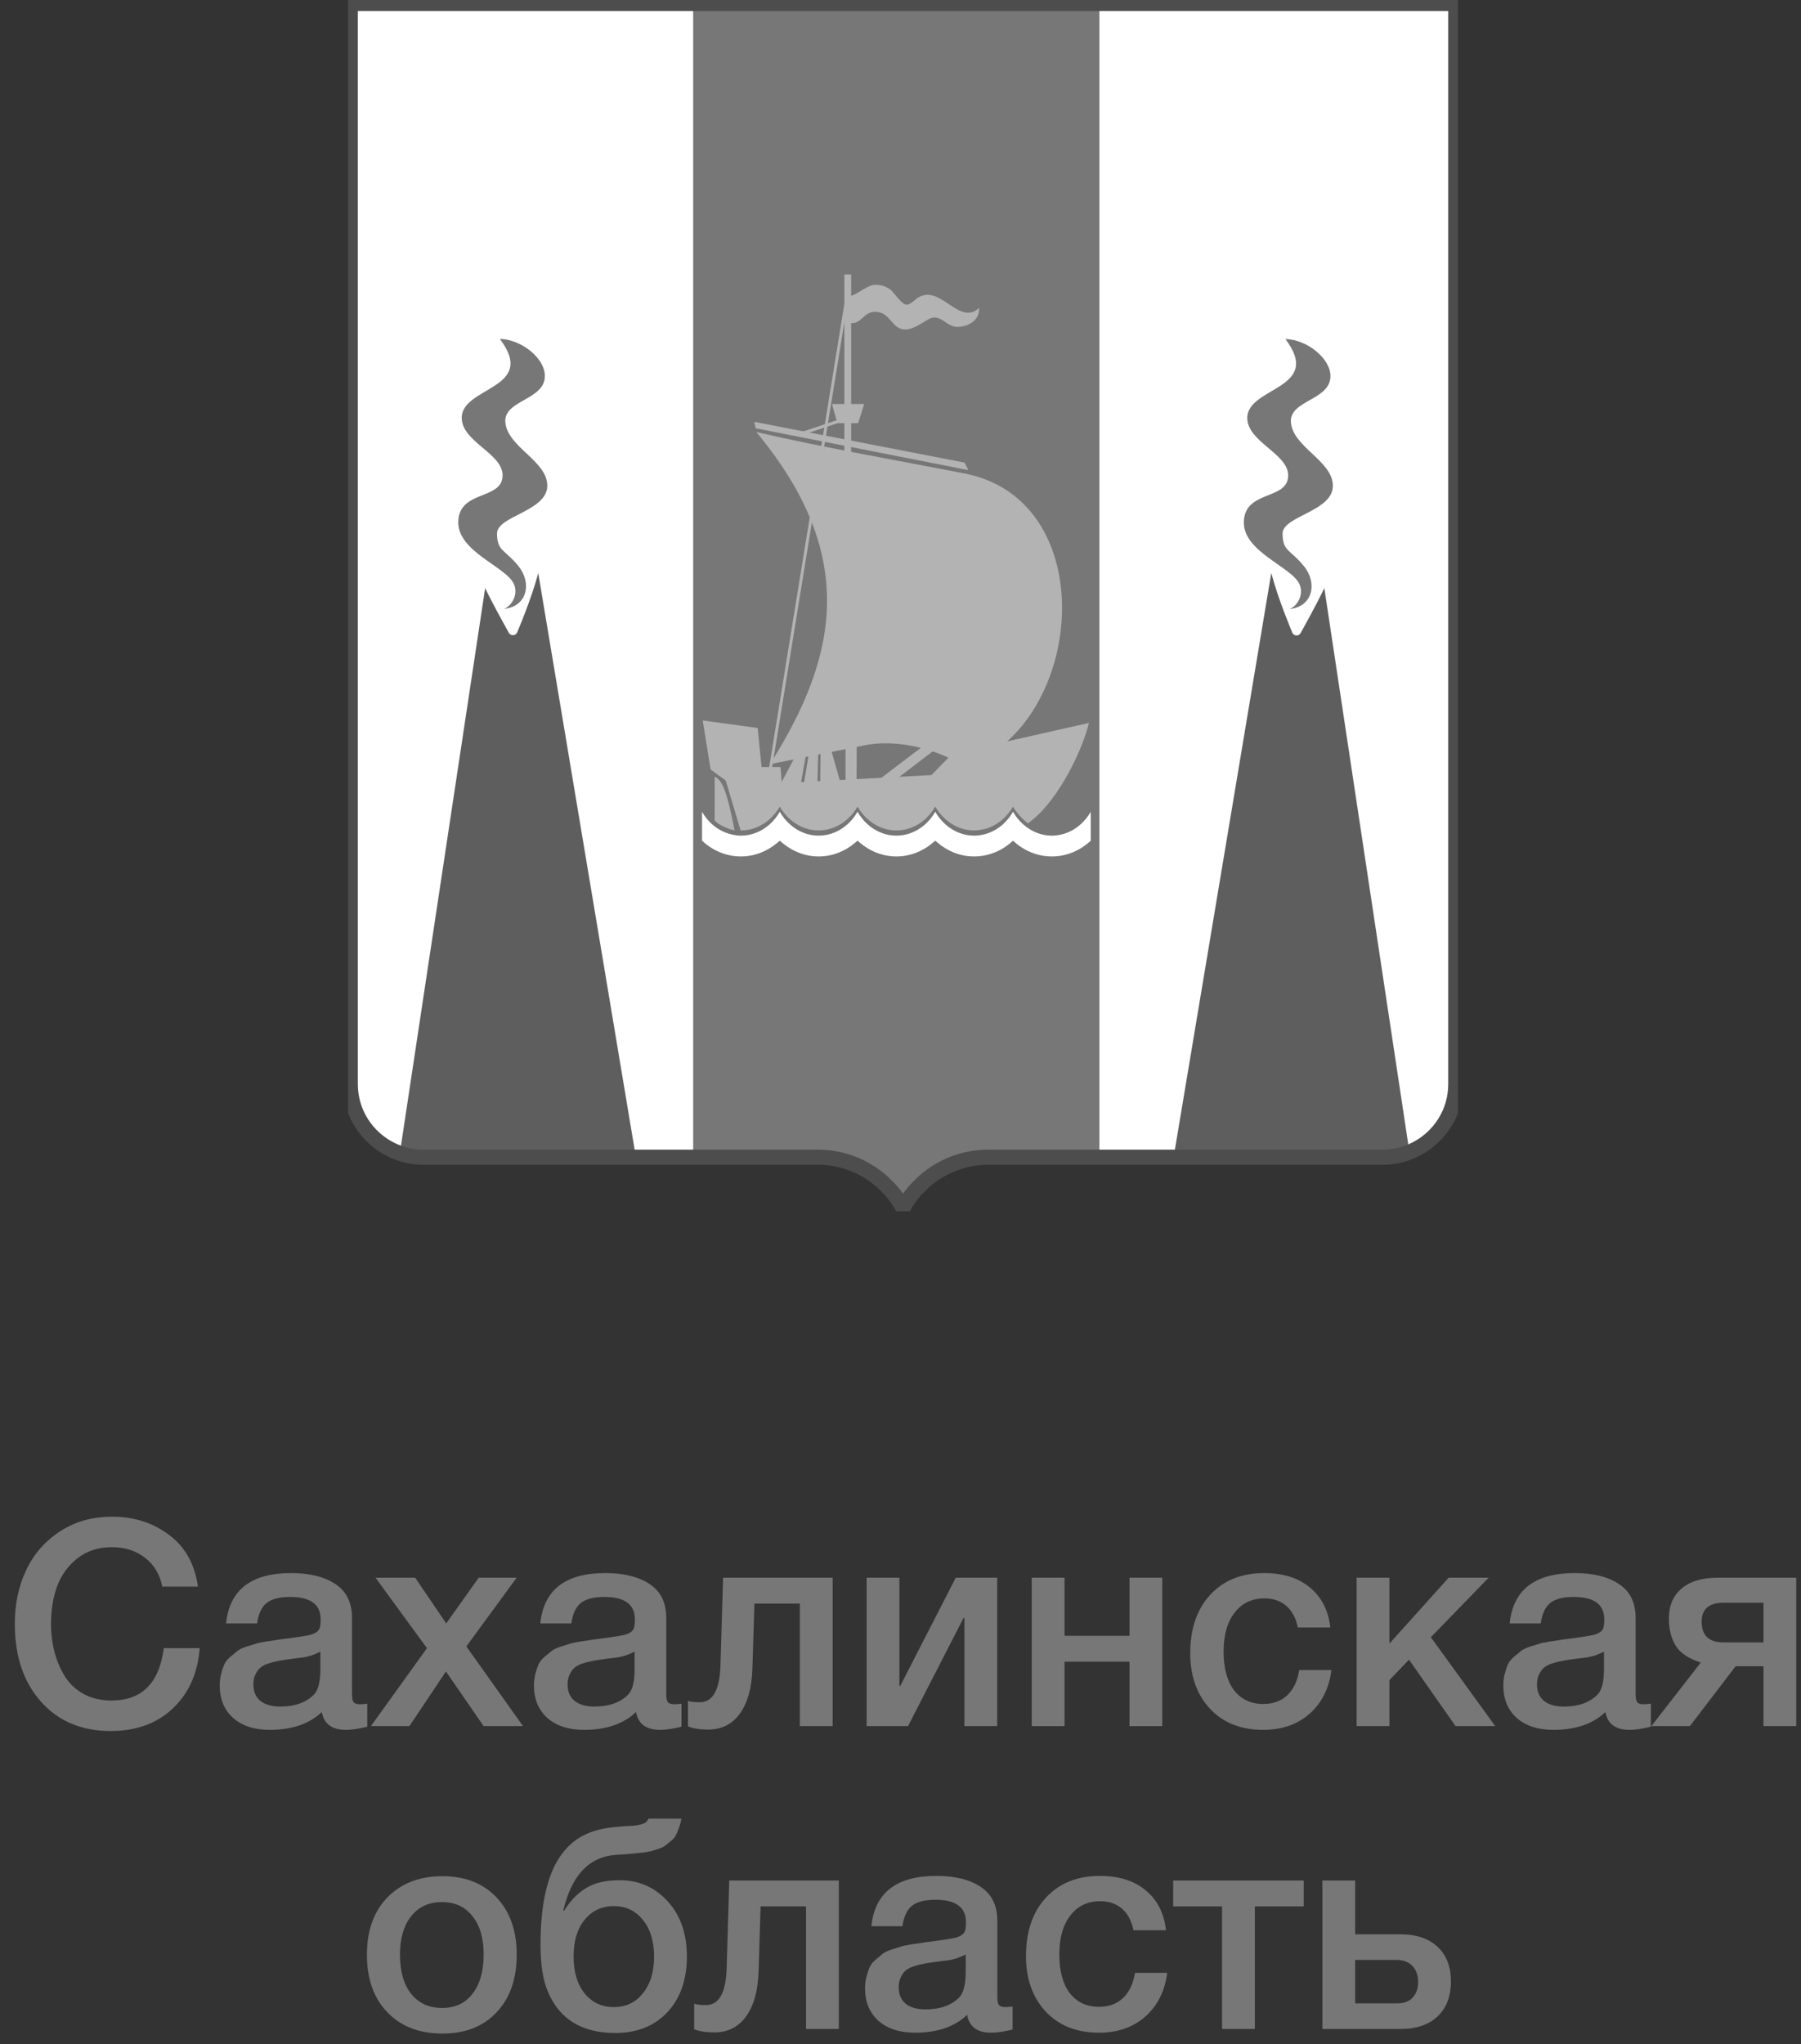
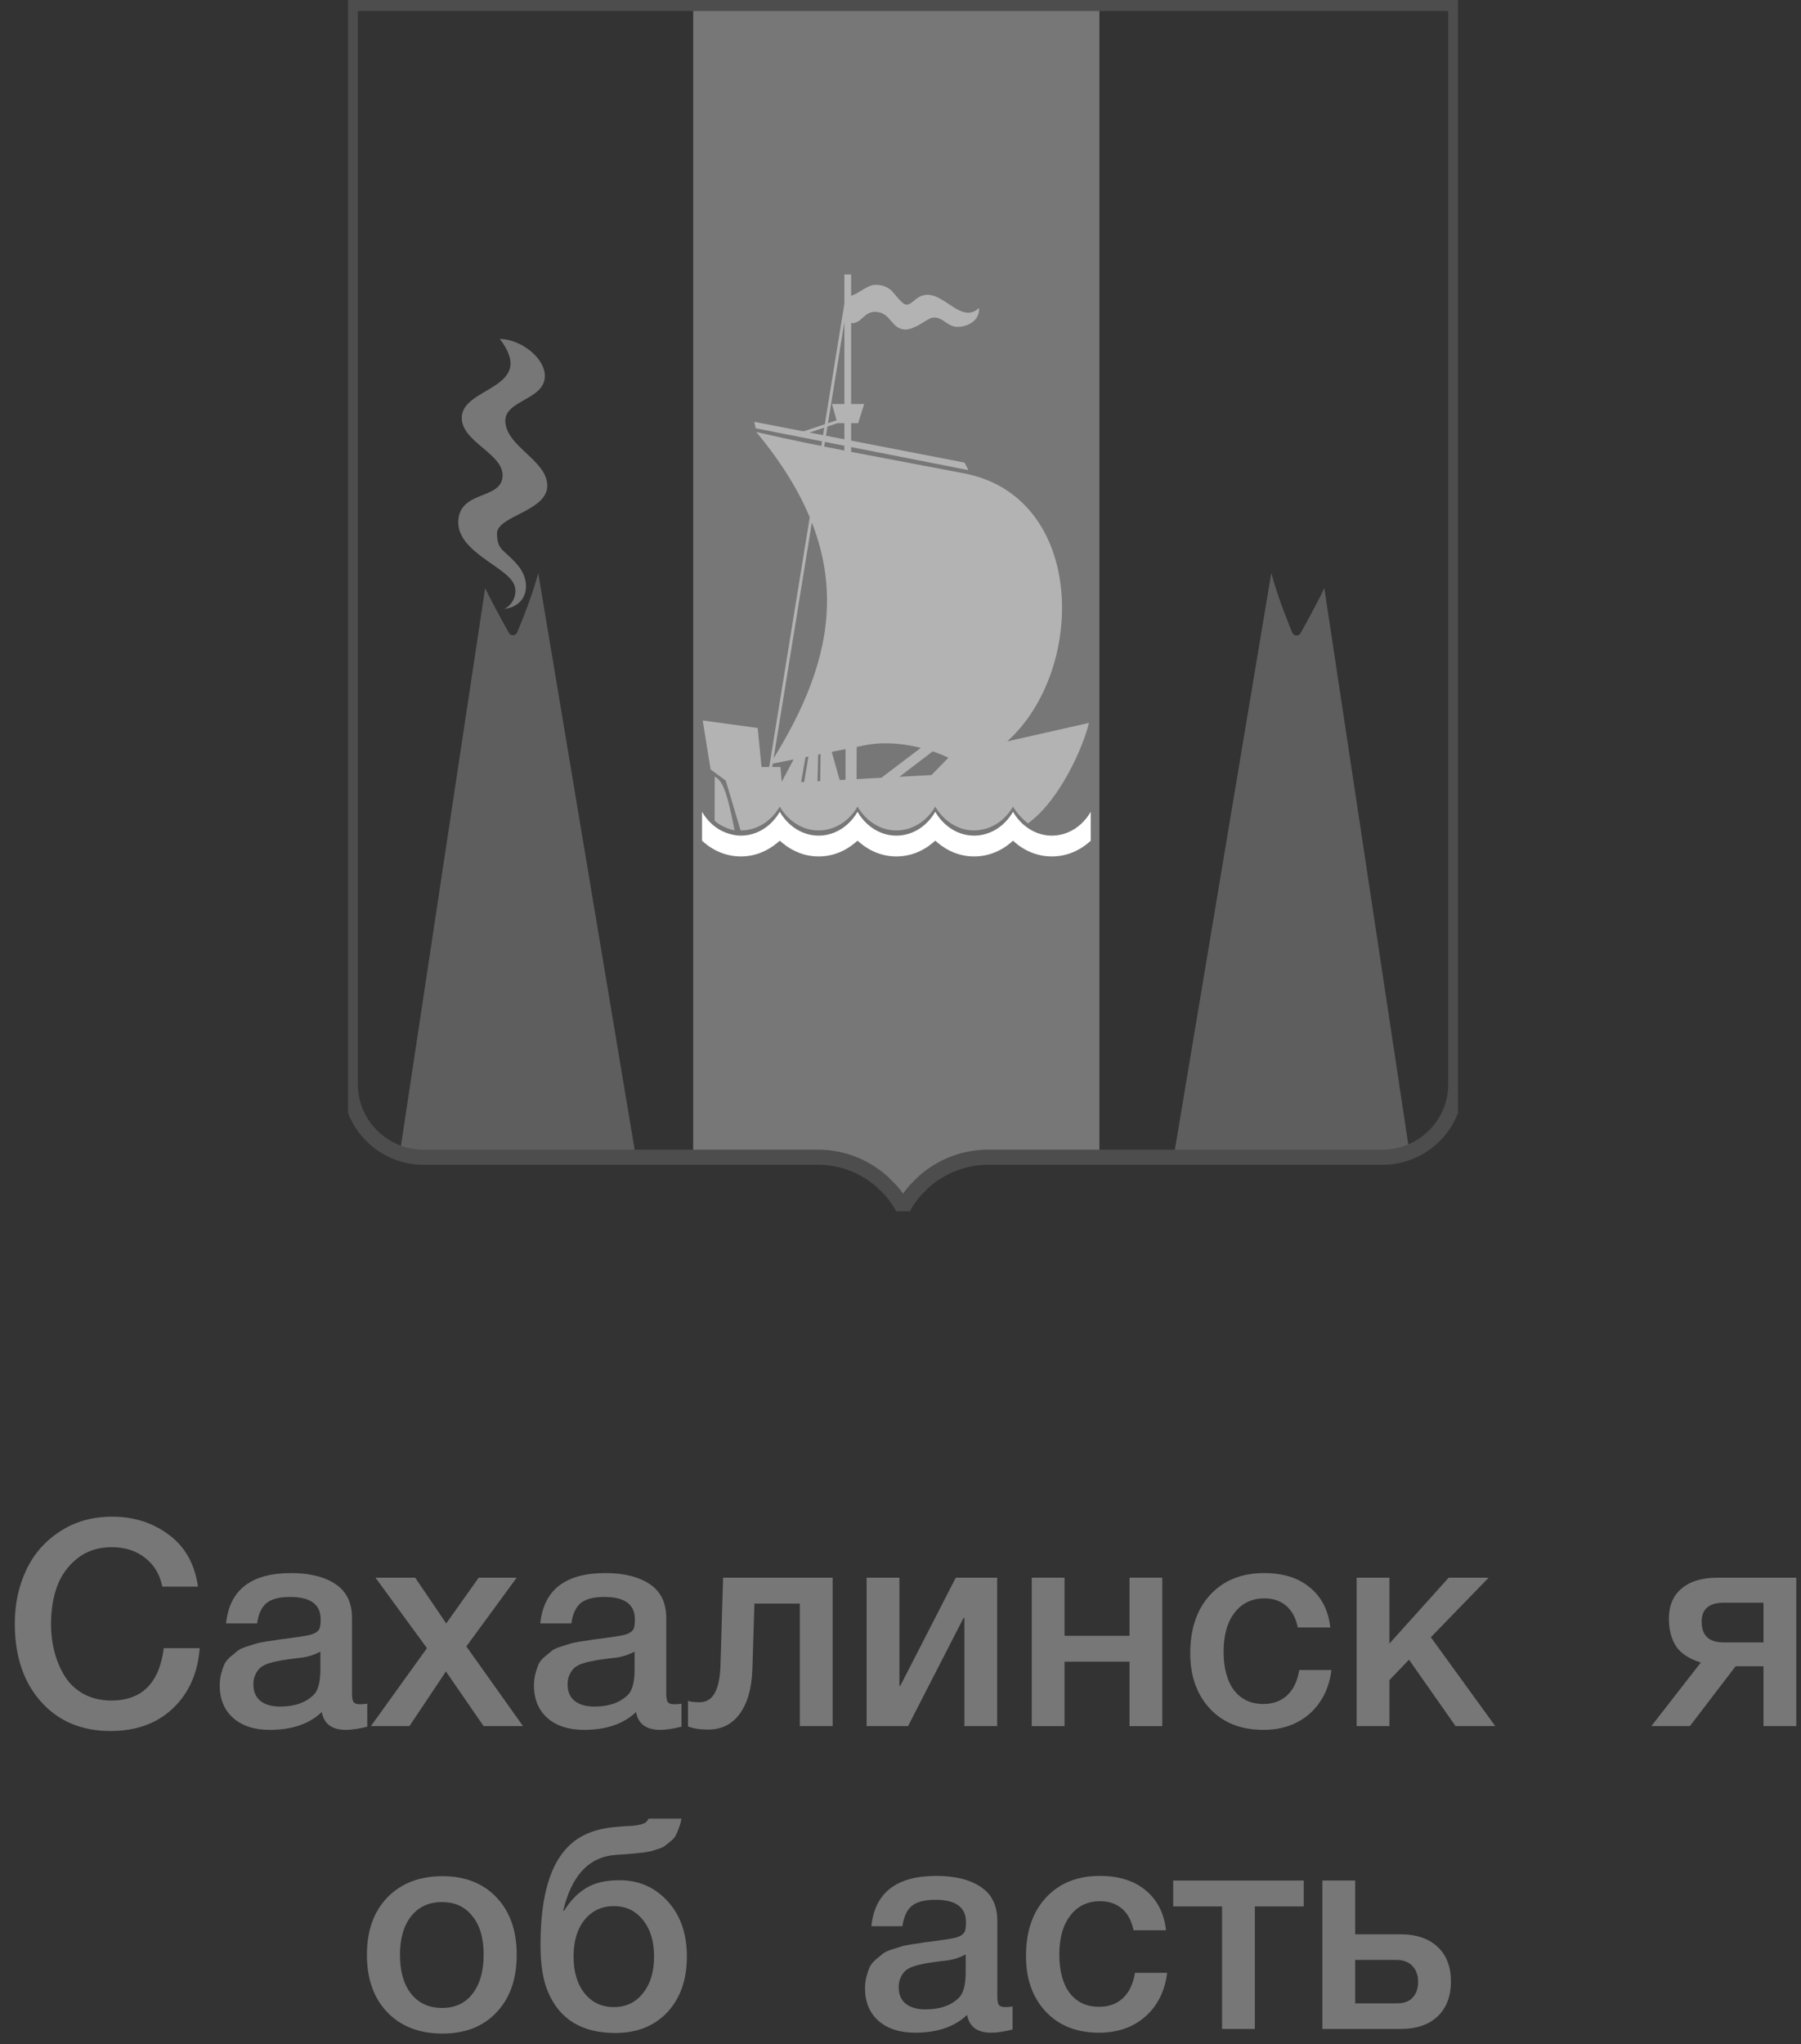
<svg xmlns="http://www.w3.org/2000/svg" width="119" height="135" viewBox="0 0 119 135" fill="none">
  <rect x="0" y="0" width="119" height="135" fill="#333333" stroke="none" />
  <g clip-path="url(#clip0_4_234)">
-     <path d="M96.191 71.604C96.191 73.488 95.103 75.119 93.523 75.912C93.326 76.011 93.122 76.098 92.91 76.17C92.425 76.334 91.908 76.427 91.368 76.427H77.317H76.656H72.643H65.295C63.668 76.427 62.184 77.04 61.05 78.04L60.473 78.616C60.163 78.968 59.895 79.356 59.667 79.77C59.438 79.356 59.17 78.968 58.861 78.616L58.284 78.04C57.15 77.04 55.665 76.427 54.038 76.427H45.801H42.677H42.017H27.965C27.426 76.427 26.908 76.334 26.423 76.17C26.211 76.098 26.007 76.011 25.809 75.912C24.231 75.119 23.143 73.488 23.143 71.604V0.23C47.492 0.23 71.841 0.23 96.191 0.23V71.604V71.604Z" fill="white" />
    <path d="M34.202 41.69C34.121 42.001 33.741 42.047 33.606 41.761C33.606 41.761 32.587 39.962 32.056 38.841C31.772 40.716 27.014 72.224 26.423 76.135C26.908 76.322 27.426 76.427 27.965 76.427H42.017C41.665 74.321 36.015 40.54 35.564 37.846C35.122 39.543 34.202 41.69 34.202 41.69V41.69Z" fill="#5E5E5E" />
    <path d="M30.508 27.592C30.508 29.178 33.209 29.944 33.209 31.387C33.209 33.033 30.409 32.344 30.282 34.379C30.156 36.413 33.4 37.389 33.947 38.555C34.281 39.265 33.794 40.022 33.314 40.214C34.856 40.044 35.156 38.482 34.242 37.37C33.328 36.257 32.856 36.418 32.839 35.244C32.822 34.069 36.162 33.778 36.162 32.078C36.162 30.422 33.506 29.525 33.39 27.872C33.288 26.412 36.002 26.434 36.002 24.829C36.002 23.645 34.432 22.409 33.026 22.383C35.545 25.708 30.508 25.521 30.508 27.592V27.592Z" fill="#777777" />
    <path d="M45.801 0.23V76.427H54.038C55.665 76.427 57.15 77.04 58.284 78.04L58.861 78.616C59.17 78.968 59.438 79.356 59.667 79.77C59.895 79.356 60.163 78.968 60.473 78.616L61.05 78.04C62.184 77.04 63.668 76.427 65.295 76.427H72.643V0.23C63.696 0.23 54.748 0.23 45.801 0.23V0.23Z" fill="#777777" />
    <path d="M56.436 54.66L56.71 54.659C56.665 54.61 56.618 54.565 56.573 54.514C56.529 54.565 56.482 54.611 56.436 54.66V54.66Z" fill="#B3B3B3" />
    <path d="M61.751 54.642L61.991 54.64C61.951 54.598 61.91 54.558 61.871 54.514C61.832 54.558 61.791 54.599 61.751 54.642V54.642Z" fill="#B3B3B3" />
    <path d="M51.12 54.678L51.429 54.677C51.378 54.623 51.325 54.571 51.275 54.514C51.225 54.571 51.172 54.624 51.12 54.678V54.678Z" fill="#B3B3B3" />
    <path d="M53.444 49.792L53.108 51.813L54.013 51.669L54.064 49.698L53.444 49.792V49.792Z" fill="#B3B3B3" />
    <path d="M57.83 51.675L58.744 51.825L61.75 49.529L60.974 49.291L57.83 51.675V51.675Z" fill="#B3B3B3" />
    <path d="M56.605 49.075L56.45 49.102L55.868 49.148V51.966H56.596L56.605 49.075V49.075Z" fill="#B3B3B3" />
    <path d="M55.647 52.111L54.946 49.621H54.218L54.191 52.111H55.647V52.111Z" fill="#B3B3B3" />
    <path d="M47.22 54.202C47.577 54.534 48.1 54.745 48.538 54.842C48.06 52.389 47.751 51.518 47.224 51.299L47.22 54.202V54.202Z" fill="#B3B3B3" />
    <path d="M62.666 50.043L61.546 51.187L51.659 51.724L51.571 50.656L50.319 50.657L50.062 48.079L46.432 47.582L46.952 50.815L47.953 51.553L48.935 54.845L48.955 54.846C49.673 54.846 50.332 54.565 50.854 54.099C51.115 53.866 51.342 53.587 51.524 53.272C51.706 53.587 51.932 53.866 52.193 54.099C52.716 54.565 53.374 54.846 54.092 54.846C54.81 54.846 55.469 54.565 55.991 54.099C56.252 53.866 56.479 53.587 56.661 53.272C56.843 53.587 57.069 53.866 57.33 54.099C57.852 54.565 58.511 54.846 59.229 54.846C59.947 54.846 60.606 54.565 61.128 54.099C61.389 53.866 61.615 53.587 61.797 53.272C61.979 53.587 62.206 53.866 62.467 54.099C62.989 54.565 63.647 54.846 64.365 54.846C64.456 54.846 64.546 54.841 64.635 54.832C64.786 54.805 64.938 54.776 65.09 54.747C65.525 54.627 65.924 54.403 66.265 54.099C66.525 53.866 66.752 53.587 66.934 53.272C67.183 53.702 67.533 54.071 67.921 54.378C70.007 52.886 71.578 49.335 71.949 47.745L66.549 48.964C71.804 44.247 71.743 32.822 63.719 31.267C59.417 30.432 54.162 29.508 49.97 28.532C56.726 36.654 55.374 43.355 50.874 50.468L57.248 49.2C59.124 48.857 61.244 49.364 62.666 50.043V50.043Z" fill="#B3B3B3" />
    <path d="M51.398 52.111L52.722 49.621H53.291L52.853 52.111H51.398Z" fill="#B3B3B3" />
    <path d="M55.792 18.127H56.238V30.143H55.792V18.127V18.127Z" fill="#B3B3B3" />
    <path d="M49.841 27.86L63.732 30.553L63.986 31.049L49.927 28.285L49.841 27.86V27.86Z" fill="#B3B3B3" />
    <path d="M54.969 26.68H57.102L56.701 27.949H55.33L54.969 26.68Z" fill="#B3B3B3" />
    <path d="M56.089 19.443L55.897 19.412L50.79 50.872L50.981 50.904L56.089 19.443Z" fill="#B3B3B3" />
    <path d="M52.701 28.621L55.67 27.625L55.733 27.814L52.764 28.81L52.701 28.621Z" fill="#B3B3B3" />
    <path d="M58.165 20.646C58.821 20.834 58.98 21.651 59.674 21.751C60.244 21.833 60.86 21.363 61.331 21.093C62.126 20.636 62.498 21.584 63.244 21.588C63.967 21.591 64.744 21.158 64.69 20.339C63.364 21.575 62.109 18.684 60.618 19.683C60.373 19.846 60.02 20.295 59.7 20.046C59.38 19.796 59.137 19.44 58.936 19.225C58.735 19.01 58.265 18.758 57.73 18.819C57.195 18.879 56.446 19.631 56.064 19.535V21.299C56.974 21.59 57.027 20.322 58.165 20.646V20.646Z" fill="#B3B3B3" />
    <path d="M72.07 53.615C71.888 53.93 71.662 54.209 71.401 54.443C70.879 54.908 70.219 55.189 69.502 55.189C68.974 55.189 68.479 55.035 68.046 54.769C67.89 54.673 67.741 54.566 67.603 54.443C67.342 54.209 67.116 53.93 66.934 53.615C66.752 53.93 66.525 54.209 66.265 54.443C65.742 54.908 65.083 55.189 64.365 55.189C63.647 55.189 62.989 54.908 62.467 54.443C62.206 54.209 61.979 53.93 61.797 53.615C61.615 53.93 61.389 54.209 61.128 54.443C60.606 54.908 59.947 55.189 59.229 55.189C58.511 55.189 57.852 54.908 57.33 54.443C57.069 54.209 56.843 53.93 56.661 53.615C56.479 53.93 56.252 54.209 55.991 54.443C55.469 54.908 54.81 55.189 54.092 55.189C53.374 55.189 52.716 54.908 52.193 54.443C51.932 54.209 51.706 53.93 51.523 53.615C51.342 53.93 51.115 54.209 50.854 54.443C50.332 54.908 49.673 55.189 48.955 55.189C48.726 55.189 48.507 55.151 48.293 55.097C47.834 54.982 47.412 54.76 47.056 54.443C46.795 54.209 46.569 53.93 46.387 53.615L46.387 55.522C47.085 56.173 47.98 56.563 48.955 56.563C49.863 56.563 50.699 56.222 51.374 55.651C51.424 55.608 51.475 55.567 51.524 55.522C51.572 55.567 51.623 55.607 51.673 55.65C52.348 56.222 53.184 56.563 54.092 56.563C55.008 56.563 55.85 56.217 56.527 55.636C56.572 55.598 56.618 55.562 56.661 55.522C56.703 55.562 56.749 55.598 56.793 55.636C57.47 56.217 58.313 56.563 59.229 56.563C60.152 56.563 61.001 56.211 61.681 55.622C61.719 55.589 61.76 55.557 61.797 55.522C61.834 55.557 61.875 55.588 61.913 55.621C62.593 56.21 63.441 56.563 64.365 56.563C65.341 56.563 66.236 56.173 66.934 55.522C67.632 56.173 68.526 56.563 69.502 56.563C70.479 56.563 71.372 56.173 72.071 55.522L72.07 53.615H72.07Z" fill="white" />
    <path d="M85.358 41.708C85.44 42.019 85.819 42.066 85.955 41.779C85.955 41.779 86.972 39.963 87.504 38.841C87.787 40.716 92.547 72.242 93.137 76.153C92.652 76.34 92.135 76.445 91.595 76.445H77.543C77.896 74.339 83.549 40.538 84 37.844C84.441 39.542 85.358 41.708 85.358 41.708V41.708Z" fill="#5E5E5E" />
-     <path d="M82.413 27.601C82.413 29.187 85.115 29.953 85.115 31.396C85.115 33.042 82.314 32.353 82.188 34.388C82.061 36.422 85.305 37.398 85.852 38.564C86.186 39.274 85.699 40.031 85.219 40.224C86.761 40.053 87.061 38.491 86.147 37.378C85.233 36.266 84.761 36.428 84.744 35.253C84.727 34.078 88.068 33.787 88.068 32.087C88.068 30.431 85.411 29.534 85.296 27.881C85.194 26.421 87.908 26.443 87.908 24.838C87.908 23.654 86.338 22.418 84.932 22.392C87.451 25.717 82.413 25.53 82.413 27.601V27.601Z" fill="#777777" />
    <path d="M96.191 71.604C96.191 73.488 95.103 75.119 93.523 75.912C93.326 76.011 93.122 76.098 92.91 76.17C92.425 76.334 91.908 76.427 91.368 76.427H77.317H76.656H72.643H65.295C63.668 76.427 62.184 77.04 61.05 78.04L60.473 78.616C60.163 78.968 59.895 79.356 59.667 79.77C59.438 79.356 59.17 78.968 58.861 78.616L58.284 78.04C57.15 77.04 55.665 76.427 54.038 76.427H45.801H42.677H42.017H27.965C27.426 76.427 26.908 76.334 26.423 76.17C26.211 76.098 26.007 76.011 25.809 75.912C24.231 75.119 23.143 73.488 23.143 71.604V0.23C47.492 0.23 71.841 0.23 96.191 0.23V71.604V71.604Z" stroke="#4D4D4D" />
  </g>
  <path d="M13.195 108.851C13.068 110.51 12.473 111.84 11.409 112.841C10.357 113.829 8.989 114.323 7.305 114.323C5.392 114.323 3.859 113.677 2.707 112.385C1.554 111.093 0.978 109.377 0.978 107.236C0.978 105.944 1.225 104.772 1.719 103.721C2.213 102.657 2.954 101.802 3.942 101.156C4.93 100.497 6.089 100.168 7.419 100.168C8.85 100.168 10.098 100.567 11.162 101.365C12.226 102.15 12.865 103.29 13.081 104.785H10.725C10.56 103.974 10.18 103.341 9.585 102.885C8.989 102.416 8.255 102.182 7.381 102.182C6.481 102.182 5.715 102.435 5.082 102.942C4.461 103.449 4.018 104.076 3.752 104.823C3.498 105.558 3.372 106.362 3.372 107.236C3.372 107.895 3.448 108.515 3.6 109.098C3.752 109.681 3.98 110.219 4.284 110.713C4.588 111.194 4.999 111.581 5.519 111.872C6.051 112.163 6.665 112.309 7.362 112.309C9.376 112.309 10.528 111.156 10.82 108.851H13.195Z" fill="#777777" />
  <path d="M14.937 107.217C15.165 105 16.596 103.892 19.231 103.892C20.459 103.892 21.435 104.133 22.157 104.614C22.891 105.095 23.259 105.843 23.259 106.856V111.834C23.259 112.113 23.29 112.303 23.354 112.404C23.43 112.505 23.569 112.556 23.772 112.556C23.924 112.556 24.088 112.543 24.266 112.518V114.038C23.708 114.177 23.24 114.247 22.86 114.247C21.935 114.247 21.403 113.854 21.264 113.069C20.44 113.854 19.294 114.247 17.825 114.247C16.811 114.247 16.007 113.987 15.412 113.468C14.816 112.936 14.519 112.22 14.519 111.321C14.519 111.042 14.55 110.783 14.614 110.542C14.677 110.301 14.747 110.092 14.823 109.915C14.911 109.738 15.044 109.573 15.222 109.421C15.412 109.269 15.564 109.142 15.678 109.041C15.804 108.94 16.001 108.845 16.267 108.756C16.545 108.667 16.748 108.604 16.875 108.566C17.014 108.515 17.248 108.465 17.578 108.414C17.907 108.363 18.122 108.332 18.224 108.319C18.338 108.294 18.566 108.262 18.908 108.224C19.68 108.123 20.206 108.04 20.485 107.977C20.763 107.901 20.953 107.793 21.055 107.654C21.143 107.553 21.188 107.318 21.188 106.951C21.188 105.963 20.516 105.469 19.174 105.469C18.464 105.469 17.945 105.602 17.616 105.868C17.286 106.134 17.077 106.584 16.989 107.217H14.937ZM21.169 109.079C21.004 109.168 20.814 109.25 20.599 109.326C20.383 109.389 20.206 109.434 20.067 109.459C19.94 109.472 19.731 109.497 19.44 109.535C19.161 109.573 18.977 109.598 18.889 109.611C18.623 109.649 18.414 109.687 18.262 109.725C18.11 109.75 17.92 109.801 17.692 109.877C17.476 109.953 17.305 110.048 17.179 110.162C17.065 110.263 16.963 110.409 16.875 110.599C16.786 110.776 16.742 110.992 16.742 111.245C16.742 111.714 16.894 112.075 17.198 112.328C17.514 112.581 17.951 112.708 18.509 112.708C19.471 112.708 20.212 112.448 20.732 111.929C21.023 111.638 21.169 111.074 21.169 110.238V109.079Z" fill="#777777" />
  <path d="M28.211 108.851L24.81 104.196H27.432L29.484 107.217L31.631 104.196H34.139L30.814 108.737L34.557 114H31.954L29.465 110.39L27.052 114H24.506L28.211 108.851Z" fill="#777777" />
  <path d="M35.699 107.217C35.927 105 37.359 103.892 39.993 103.892C41.222 103.892 42.197 104.133 42.919 104.614C43.654 105.095 44.021 105.843 44.021 106.856V111.834C44.021 112.113 44.053 112.303 44.116 112.404C44.192 112.505 44.332 112.556 44.534 112.556C44.686 112.556 44.851 112.543 45.028 112.518V114.038C44.471 114.177 44.002 114.247 43.622 114.247C42.698 114.247 42.166 113.854 42.026 113.069C41.203 113.854 40.057 114.247 38.587 114.247C37.574 114.247 36.77 113.987 36.174 113.468C35.579 112.936 35.281 112.22 35.281 111.321C35.281 111.042 35.313 110.783 35.376 110.542C35.44 110.301 35.509 110.092 35.585 109.915C35.674 109.738 35.807 109.573 35.984 109.421C36.174 109.269 36.326 109.142 36.44 109.041C36.567 108.94 36.763 108.845 37.029 108.756C37.308 108.667 37.511 108.604 37.637 108.566C37.777 108.515 38.011 108.465 38.34 108.414C38.67 108.363 38.885 108.332 38.986 108.319C39.1 108.294 39.328 108.262 39.67 108.224C40.443 108.123 40.969 108.04 41.247 107.977C41.526 107.901 41.716 107.793 41.817 107.654C41.906 107.553 41.95 107.318 41.95 106.951C41.95 105.963 41.279 105.469 39.936 105.469C39.227 105.469 38.708 105.602 38.378 105.868C38.049 106.134 37.84 106.584 37.751 107.217H35.699ZM41.931 109.079C41.767 109.168 41.577 109.25 41.361 109.326C41.146 109.389 40.969 109.434 40.829 109.459C40.703 109.472 40.494 109.497 40.202 109.535C39.924 109.573 39.74 109.598 39.651 109.611C39.385 109.649 39.176 109.687 39.024 109.725C38.872 109.75 38.682 109.801 38.454 109.877C38.239 109.953 38.068 110.048 37.941 110.162C37.827 110.263 37.726 110.409 37.637 110.599C37.549 110.776 37.504 110.992 37.504 111.245C37.504 111.714 37.656 112.075 37.96 112.328C38.277 112.581 38.714 112.708 39.271 112.708C40.234 112.708 40.975 112.448 41.494 111.929C41.786 111.638 41.931 111.074 41.931 110.238V109.079Z" fill="#777777" />
  <path d="M55.016 114H52.85V105.906H49.848L49.715 110.2C49.677 111.479 49.398 112.474 48.879 113.183C48.372 113.88 47.676 114.228 46.789 114.228C46.244 114.228 45.801 114.158 45.459 114.019V112.328C45.586 112.391 45.845 112.423 46.238 112.423C47.099 112.423 47.555 111.612 47.606 109.991L47.777 104.196H55.016V114Z" fill="#777777" />
  <path d="M59.998 114H57.262V104.196H59.428V111.34H59.485L63.152 104.196H65.888V114H63.722V106.856H63.665L59.998 114Z" fill="#777777" />
  <path d="M70.338 114H68.172V104.196H70.338V108.034H74.632V104.196H76.798V114H74.632V109.744H70.338V114Z" fill="#777777" />
  <path d="M87.974 110.295C87.822 111.498 87.341 112.461 86.53 113.183C85.72 113.892 84.7 114.247 83.471 114.247C82.002 114.247 80.83 113.785 79.956 112.86C79.082 111.923 78.645 110.7 78.645 109.193C78.645 107.572 79.082 106.286 79.956 105.336C80.843 104.373 82.034 103.892 83.528 103.892C84.782 103.892 85.789 104.209 86.549 104.842C87.322 105.475 87.772 106.356 87.898 107.483H85.751C85.625 106.862 85.371 106.387 84.991 106.058C84.611 105.729 84.13 105.564 83.547 105.564C82.711 105.564 82.053 105.881 81.571 106.514C81.09 107.135 80.849 107.99 80.849 109.079C80.849 110.168 81.077 111.017 81.533 111.625C82.002 112.233 82.648 112.537 83.471 112.537C84.117 112.537 84.643 112.347 85.048 111.967C85.466 111.574 85.732 111.017 85.846 110.295H87.974Z" fill="#777777" />
  <path d="M98.798 114H96.176L93.098 109.611L91.806 110.96V114H89.64V104.196H91.806V108.547L95.72 104.196H98.361L94.542 108.129L98.798 114Z" fill="#777777" />
-   <path d="M99.75 107.217C99.978 105 101.409 103.892 104.044 103.892C105.273 103.892 106.248 104.133 106.97 104.614C107.705 105.095 108.072 105.843 108.072 106.856V111.834C108.072 112.113 108.104 112.303 108.167 112.404C108.243 112.505 108.382 112.556 108.585 112.556C108.737 112.556 108.902 112.543 109.079 112.518V114.038C108.522 114.177 108.053 114.247 107.673 114.247C106.748 114.247 106.216 113.854 106.077 113.069C105.254 113.854 104.107 114.247 102.638 114.247C101.625 114.247 100.82 113.987 100.225 113.468C99.63 112.936 99.332 112.22 99.332 111.321C99.332 111.042 99.364 110.783 99.427 110.542C99.49 110.301 99.56 110.092 99.636 109.915C99.725 109.738 99.858 109.573 100.035 109.421C100.225 109.269 100.377 109.142 100.491 109.041C100.618 108.94 100.814 108.845 101.08 108.756C101.359 108.667 101.561 108.604 101.688 108.566C101.827 108.515 102.062 108.465 102.391 108.414C102.72 108.363 102.936 108.332 103.037 108.319C103.151 108.294 103.379 108.262 103.721 108.224C104.494 108.123 105.019 108.04 105.298 107.977C105.577 107.901 105.767 107.793 105.868 107.654C105.957 107.553 106.001 107.318 106.001 106.951C106.001 105.963 105.33 105.469 103.987 105.469C103.278 105.469 102.758 105.602 102.429 105.868C102.1 106.134 101.891 106.584 101.802 107.217H99.75ZM105.982 109.079C105.817 109.168 105.627 109.25 105.412 109.326C105.197 109.389 105.019 109.434 104.88 109.459C104.753 109.472 104.544 109.497 104.253 109.535C103.974 109.573 103.791 109.598 103.702 109.611C103.436 109.649 103.227 109.687 103.075 109.725C102.923 109.75 102.733 109.801 102.505 109.877C102.29 109.953 102.119 110.048 101.992 110.162C101.878 110.263 101.777 110.409 101.688 110.599C101.599 110.776 101.555 110.992 101.555 111.245C101.555 111.714 101.707 112.075 102.011 112.328C102.328 112.581 102.765 112.708 103.322 112.708C104.285 112.708 105.026 112.448 105.545 111.929C105.836 111.638 105.982 111.074 105.982 110.238V109.079Z" fill="#777777" />
  <path d="M118.687 114H116.521V110.048H114.678L111.657 114H109.111L112.379 109.801C111.581 109.548 111.03 109.18 110.726 108.699C110.422 108.205 110.27 107.61 110.27 106.913C110.27 106.052 110.548 105.387 111.106 104.918C111.663 104.437 112.461 104.196 113.5 104.196H118.687V114ZM116.521 108.471V105.849H113.899C112.923 105.849 112.436 106.267 112.436 107.103C112.436 108.015 112.917 108.471 113.88 108.471H116.521Z" fill="#777777" />
  <path d="M29.24 123.911C30.734 123.911 31.925 124.38 32.812 125.317C33.698 126.254 34.142 127.515 34.142 129.098C34.142 130.694 33.698 131.961 32.812 132.898C31.938 133.835 30.747 134.304 29.24 134.304C27.707 134.304 26.491 133.835 25.592 132.898C24.692 131.961 24.243 130.694 24.243 129.098C24.243 127.515 24.692 126.254 25.592 125.317C26.504 124.38 27.72 123.911 29.24 123.911ZM31.216 126.552C30.734 125.931 30.063 125.621 29.202 125.621C28.34 125.621 27.663 125.931 27.169 126.552C26.675 127.173 26.428 128.021 26.428 129.098C26.428 130.2 26.675 131.061 27.169 131.682C27.663 132.303 28.347 132.613 29.221 132.613C30.069 132.613 30.734 132.303 31.216 131.682C31.71 131.049 31.957 130.181 31.957 129.079C31.957 128.002 31.71 127.16 31.216 126.552Z" fill="#777777" />
  <path d="M45.385 129.212C45.385 130.745 44.955 131.973 44.093 132.898C43.232 133.81 42.086 134.266 40.654 134.266C38.45 134.266 36.968 133.36 36.208 131.549C35.879 130.789 35.714 129.757 35.714 128.452C35.714 125.881 36.126 123.962 36.949 122.695C37.38 122.036 37.906 121.549 38.526 121.232C39.147 120.903 39.932 120.706 40.882 120.643C40.996 120.63 41.148 120.618 41.338 120.605C41.541 120.592 41.68 120.586 41.756 120.586C41.845 120.573 41.953 120.561 42.079 120.548C42.219 120.523 42.314 120.504 42.364 120.491C42.428 120.466 42.497 120.44 42.573 120.415C42.649 120.377 42.706 120.333 42.744 120.282C42.782 120.231 42.82 120.174 42.858 120.111H45.024C44.986 120.339 44.929 120.548 44.853 120.738C44.79 120.928 44.72 121.093 44.644 121.232C44.568 121.371 44.454 121.498 44.302 121.612C44.163 121.726 44.043 121.821 43.941 121.897C43.853 121.973 43.707 122.043 43.504 122.106C43.302 122.169 43.143 122.22 43.029 122.258C42.915 122.283 42.732 122.315 42.478 122.353C42.225 122.378 42.035 122.397 41.908 122.41C41.794 122.423 41.585 122.442 41.281 122.467C40.99 122.48 40.781 122.492 40.654 122.505C38.906 122.644 37.76 123.873 37.215 126.191H37.272C37.69 125.52 38.178 125.019 38.735 124.69C39.293 124.348 40.027 124.177 40.939 124.177C42.206 124.177 43.264 124.639 44.112 125.564C44.961 126.489 45.385 127.705 45.385 129.212ZM43.219 129.212C43.219 128.211 42.972 127.407 42.478 126.799C41.997 126.191 41.357 125.887 40.559 125.887C39.761 125.887 39.115 126.191 38.621 126.799C38.14 127.394 37.899 128.199 37.899 129.212C37.899 130.225 38.14 131.036 38.621 131.644C39.115 132.252 39.761 132.556 40.559 132.556C41.357 132.556 41.997 132.252 42.478 131.644C42.972 131.036 43.219 130.225 43.219 129.212Z" fill="#777777" />
-   <path d="M55.424 134H53.258V125.906H50.256L50.123 130.2C50.085 131.479 49.806 132.474 49.287 133.183C48.78 133.88 48.084 134.228 47.197 134.228C46.652 134.228 46.209 134.158 45.867 134.019V132.328C45.994 132.391 46.253 132.423 46.646 132.423C47.507 132.423 47.963 131.612 48.014 129.991L48.185 124.196H55.424V134Z" fill="#777777" />
  <path d="M57.575 127.217C57.803 125 59.235 123.892 61.869 123.892C63.098 123.892 64.073 124.133 64.795 124.614C65.53 125.095 65.897 125.843 65.897 126.856V131.834C65.897 132.113 65.929 132.303 65.992 132.404C66.068 132.505 66.208 132.556 66.41 132.556C66.562 132.556 66.727 132.543 66.904 132.518V134.038C66.347 134.177 65.878 134.247 65.498 134.247C64.574 134.247 64.042 133.854 63.902 133.069C63.079 133.854 61.933 134.247 60.463 134.247C59.45 134.247 58.646 133.987 58.05 133.468C57.455 132.936 57.157 132.22 57.157 131.321C57.157 131.042 57.189 130.783 57.252 130.542C57.316 130.301 57.385 130.092 57.461 129.915C57.55 129.738 57.683 129.573 57.86 129.421C58.05 129.269 58.202 129.142 58.316 129.041C58.443 128.94 58.639 128.845 58.905 128.756C59.184 128.667 59.387 128.604 59.513 128.566C59.653 128.515 59.887 128.465 60.216 128.414C60.546 128.363 60.761 128.332 60.862 128.319C60.976 128.294 61.204 128.262 61.546 128.224C62.319 128.123 62.845 128.04 63.123 127.977C63.402 127.901 63.592 127.793 63.693 127.654C63.782 127.553 63.826 127.318 63.826 126.951C63.826 125.963 63.155 125.469 61.812 125.469C61.103 125.469 60.584 125.602 60.254 125.868C59.925 126.134 59.716 126.584 59.627 127.217H57.575ZM63.807 129.079C63.643 129.168 63.453 129.25 63.237 129.326C63.022 129.389 62.845 129.434 62.705 129.459C62.579 129.472 62.37 129.497 62.078 129.535C61.8 129.573 61.616 129.598 61.527 129.611C61.261 129.649 61.052 129.687 60.9 129.725C60.748 129.75 60.558 129.801 60.33 129.877C60.115 129.953 59.944 130.048 59.817 130.162C59.703 130.263 59.602 130.409 59.513 130.599C59.425 130.776 59.38 130.992 59.38 131.245C59.38 131.714 59.532 132.075 59.836 132.328C60.153 132.581 60.59 132.708 61.147 132.708C62.11 132.708 62.851 132.448 63.37 131.929C63.662 131.638 63.807 131.074 63.807 130.238V129.079Z" fill="#777777" />
  <path d="M77.12 130.295C76.968 131.498 76.487 132.461 75.676 133.183C74.865 133.892 73.846 134.247 72.617 134.247C71.147 134.247 69.976 133.785 69.102 132.86C68.228 131.923 67.791 130.7 67.791 129.193C67.791 127.572 68.228 126.286 69.102 125.336C69.989 124.373 71.179 123.892 72.674 123.892C73.928 123.892 74.935 124.209 75.695 124.842C76.468 125.475 76.917 126.356 77.044 127.483H74.897C74.77 126.862 74.517 126.387 74.137 126.058C73.757 125.729 73.275 125.564 72.693 125.564C71.857 125.564 71.198 125.881 70.717 126.514C70.236 127.135 69.995 127.99 69.995 129.079C69.995 130.168 70.223 131.017 70.679 131.625C71.147 132.233 71.793 132.537 72.617 132.537C73.263 132.537 73.788 132.347 74.194 131.967C74.612 131.574 74.878 131.017 74.992 130.295H77.12Z" fill="#777777" />
  <path d="M86.144 125.906H82.914V134H80.748V125.906H77.518V124.196H86.144V125.906Z" fill="#777777" />
  <path d="M94.995 128.585C95.578 129.13 95.869 129.89 95.869 130.865C95.869 131.84 95.578 132.607 94.995 133.164C94.413 133.721 93.596 134 92.544 134H87.376V124.196H89.542V127.749H92.525C93.589 127.749 94.413 128.028 94.995 128.585ZM93.703 130.903C93.703 130.46 93.577 130.105 93.323 129.839C93.07 129.573 92.715 129.44 92.259 129.44H89.542V132.309H92.297C92.766 132.309 93.114 132.182 93.342 131.929C93.583 131.663 93.703 131.321 93.703 130.903Z" fill="#777777" />
  <defs>
    <clipPath id="clip0_4_234">
      <rect width="73.333" height="80" fill="white" transform="translate(23)" />
    </clipPath>
  </defs>
</svg>